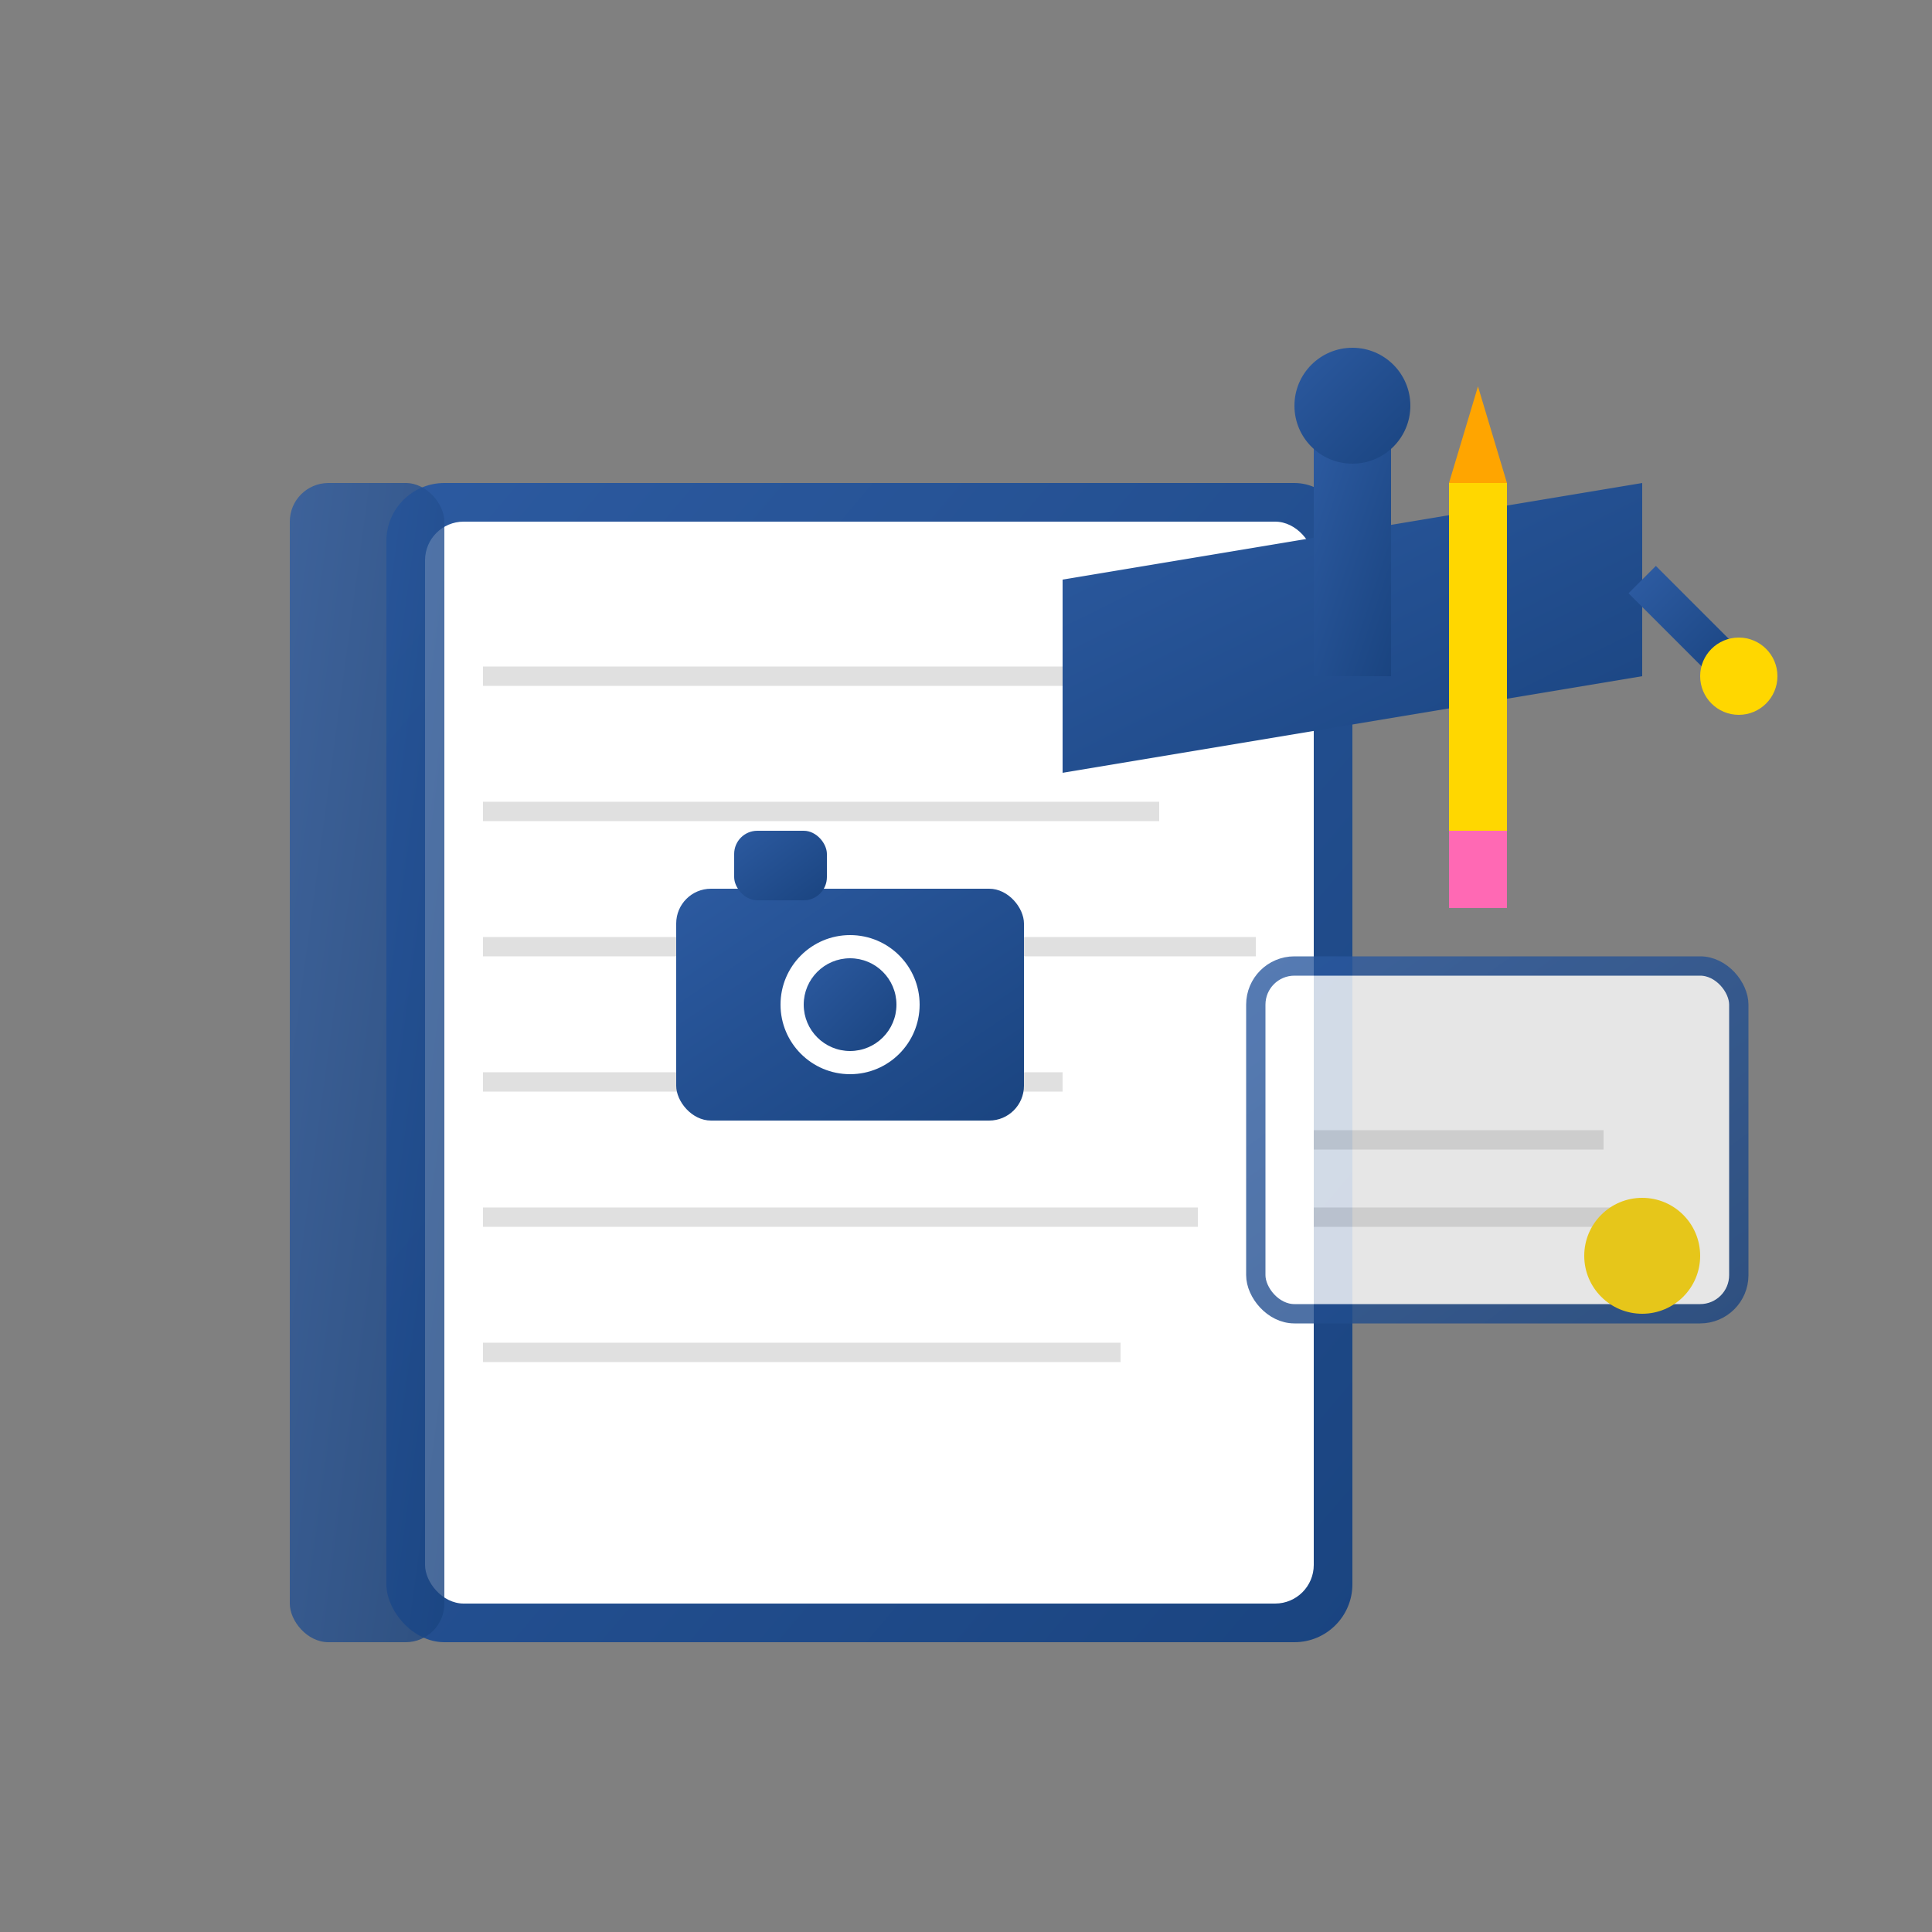
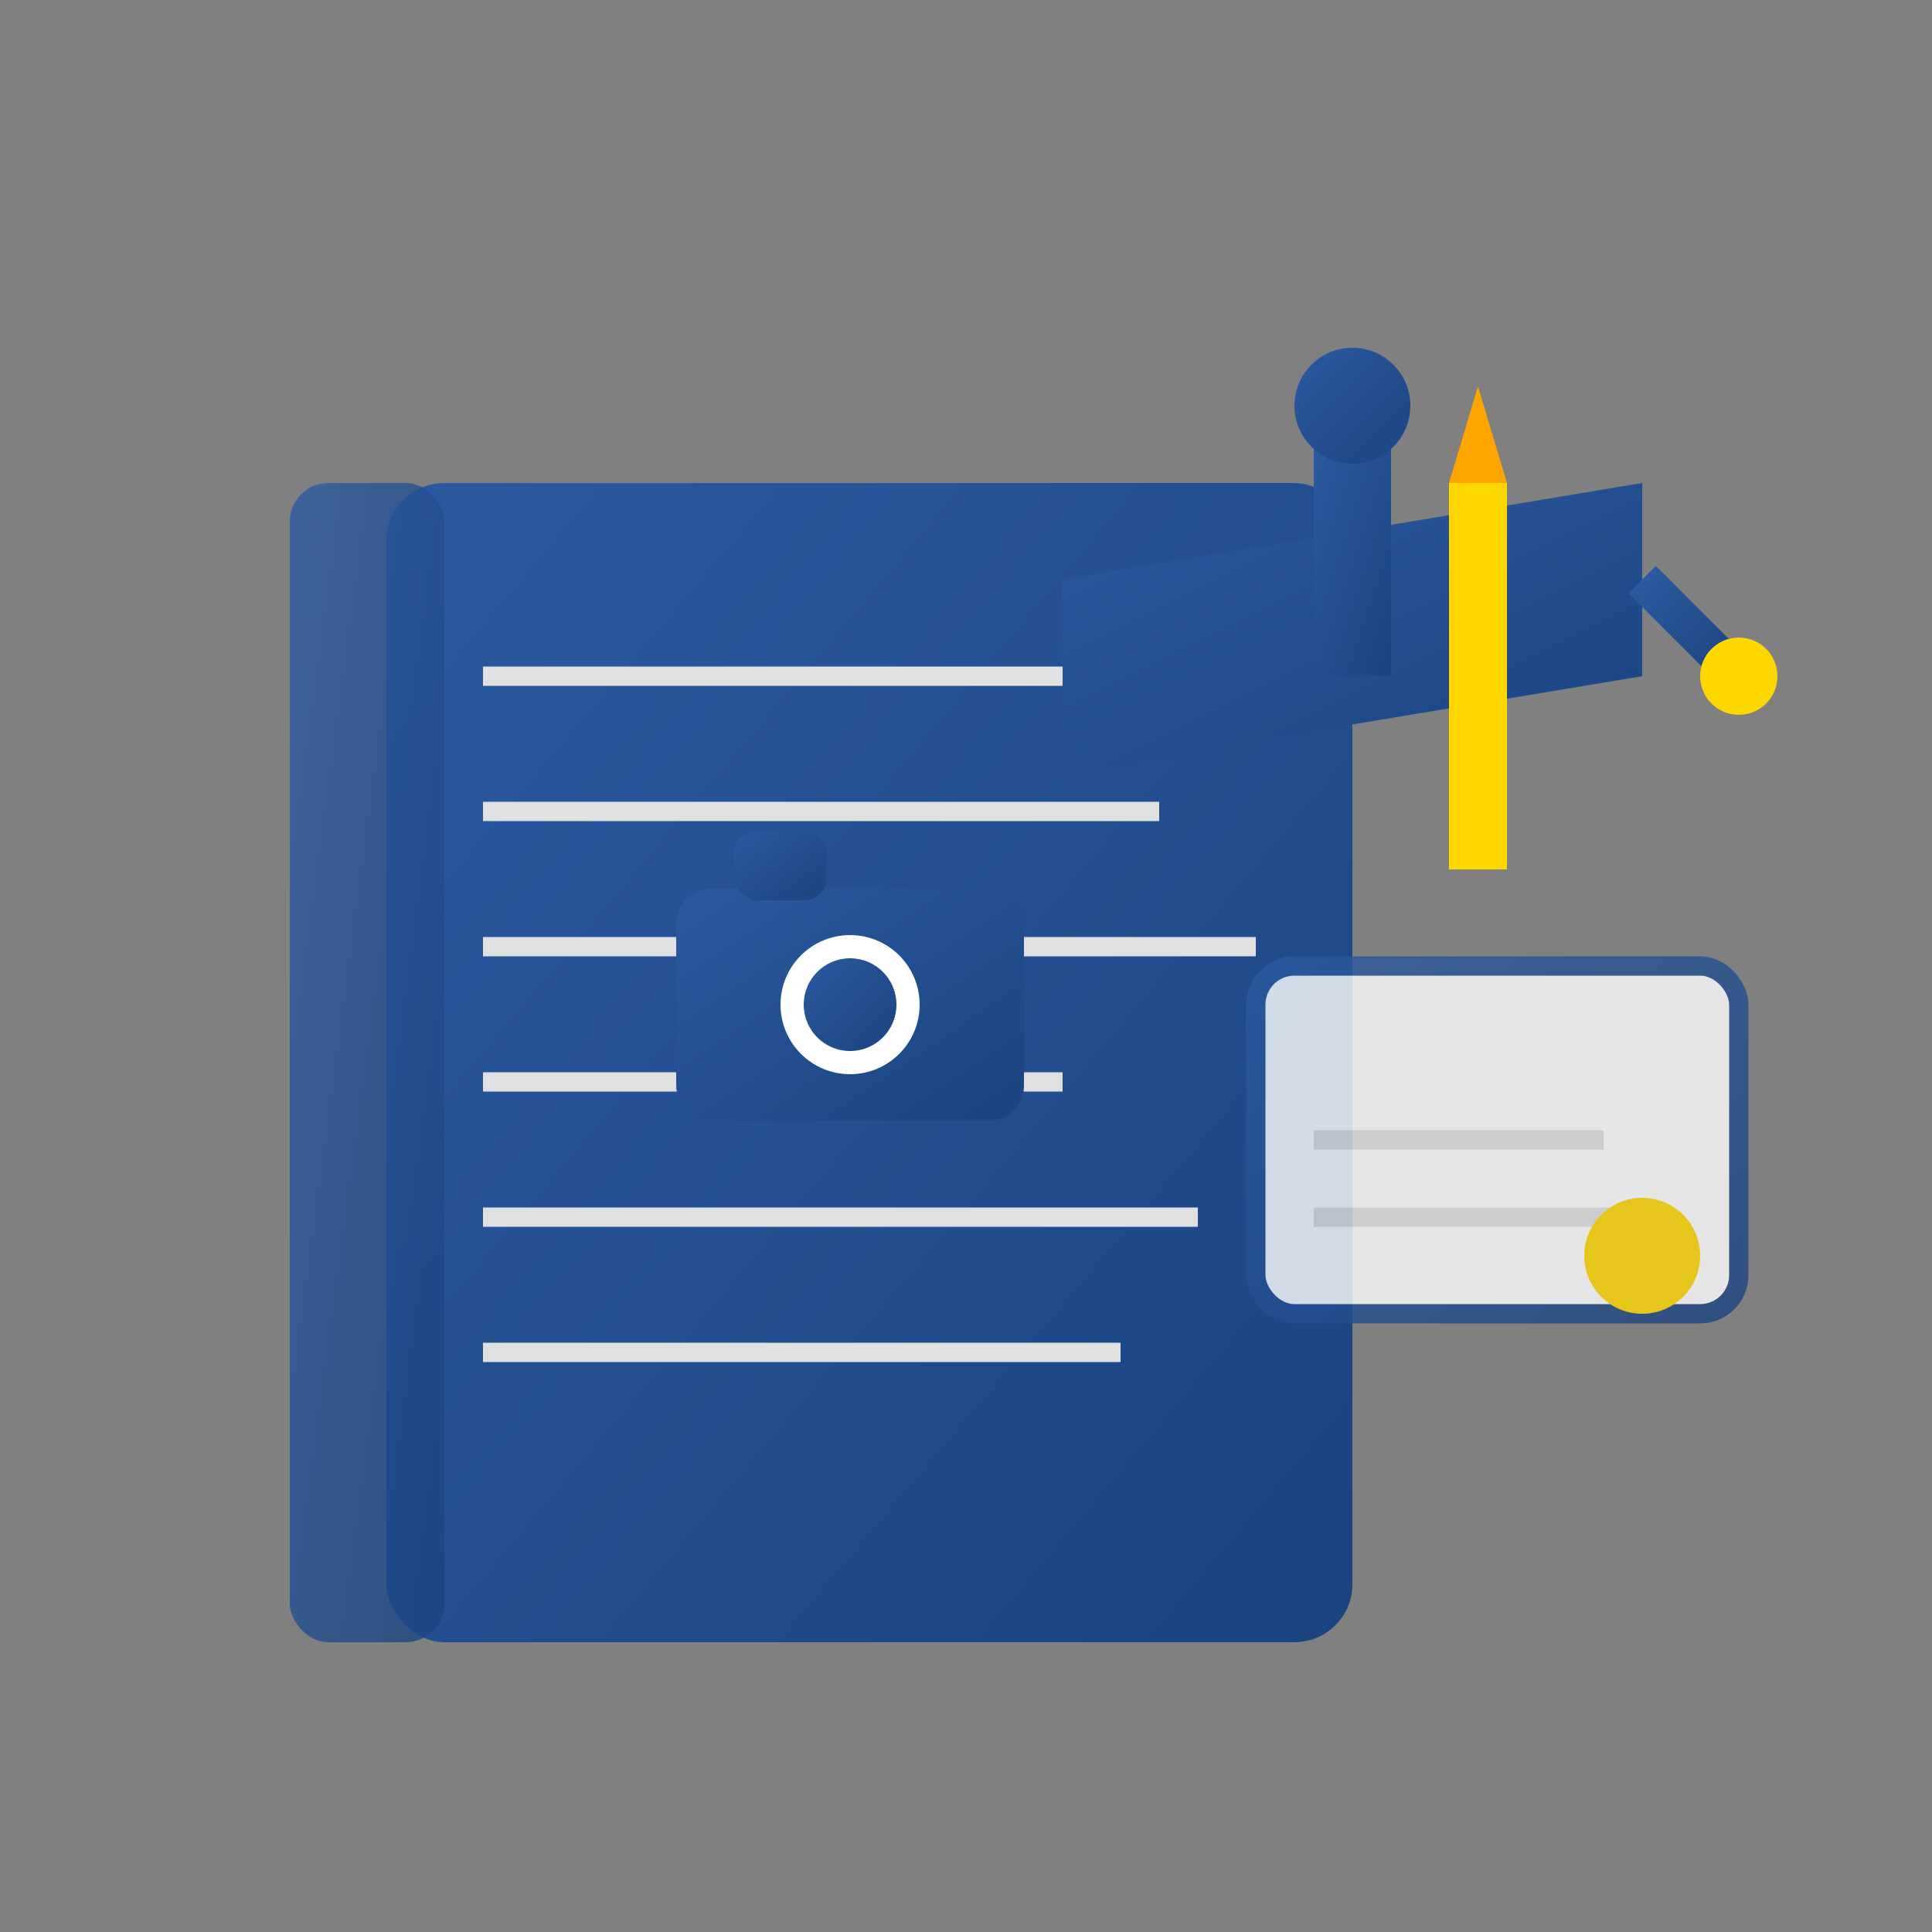
<svg xmlns="http://www.w3.org/2000/svg" viewBox="0 0 100 100">
  <rect x="0" y="0" width="100" height="100" fill="#808080" stroke="none" />
  <defs>
    <linearGradient id="courseGradient" x1="0%" y1="0%" x2="100%" y2="100%">
      <stop offset="0%" style="stop-color:#2c5aa0;stop-opacity:1" />
      <stop offset="100%" style="stop-color:#1a4480;stop-opacity:1" />
    </linearGradient>
  </defs>
  <rect x="20" y="25" width="50" height="60" rx="3" fill="url(#courseGradient)" />
-   <rect x="22" y="27" width="46" height="56" rx="2" fill="white" />
  <rect x="15" y="25" width="8" height="60" rx="2" fill="url(#courseGradient)" opacity="0.8" />
  <line x1="25" y1="35" x2="65" y2="35" stroke="#E0E0E0" stroke-width="1" />
  <line x1="25" y1="42" x2="60" y2="42" stroke="#E0E0E0" stroke-width="1" />
  <line x1="25" y1="49" x2="65" y2="49" stroke="#E0E0E0" stroke-width="1" />
  <line x1="25" y1="56" x2="55" y2="56" stroke="#E0E0E0" stroke-width="1" />
  <line x1="25" y1="63" x2="62" y2="63" stroke="#E0E0E0" stroke-width="1" />
  <line x1="25" y1="70" x2="58" y2="70" stroke="#E0E0E0" stroke-width="1" />
  <g transform="translate(35, 40) scale(0.6)">
    <rect x="0" y="10" width="30" height="20" rx="3" fill="url(#courseGradient)" />
    <circle cx="15" cy="20" r="6" fill="white" />
    <circle cx="15" cy="20" r="4" fill="url(#courseGradient)" />
    <rect x="5" y="5" width="8" height="6" rx="2" fill="url(#courseGradient)" />
  </g>
  <g transform="translate(55, 15)">
    <polygon points="0,15 30,10 30,20 0,25" fill="url(#courseGradient)" />
    <rect x="13" y="8" width="4" height="12" fill="url(#courseGradient)" />
    <circle cx="15" cy="6" r="3" fill="url(#courseGradient)" />
    <line x1="30" y1="15" x2="35" y2="20" stroke="url(#courseGradient)" stroke-width="2" />
    <circle cx="35" cy="20" r="2" fill="#FFD700" />
  </g>
  <g transform="translate(65, 50)" opacity="0.8">
    <rect x="0" y="0" width="25" height="18" rx="2" fill="white" stroke="url(#courseGradient)" stroke-width="1" />
    <line x1="3" y1="5" x2="22" y2="5" stroke="url(#courseGradient)" stroke-width="1" />
    <line x1="3" y1="9" x2="18" y2="9" stroke="#E0E0E0" stroke-width="1" />
    <line x1="3" y1="13" x2="20" y2="13" stroke="#E0E0E0" stroke-width="1" />
    <circle cx="20" cy="15" r="3" fill="#FFD700" />
  </g>
  <g transform="translate(75, 25)">
    <rect x="0" y="0" width="3" height="20" fill="#FFD700" />
    <polygon points="0,0 3,0 1.5,-5" fill="#FFA500" />
-     <rect x="0" y="18" width="3" height="4" fill="#FF69B4" />
  </g>
</svg>